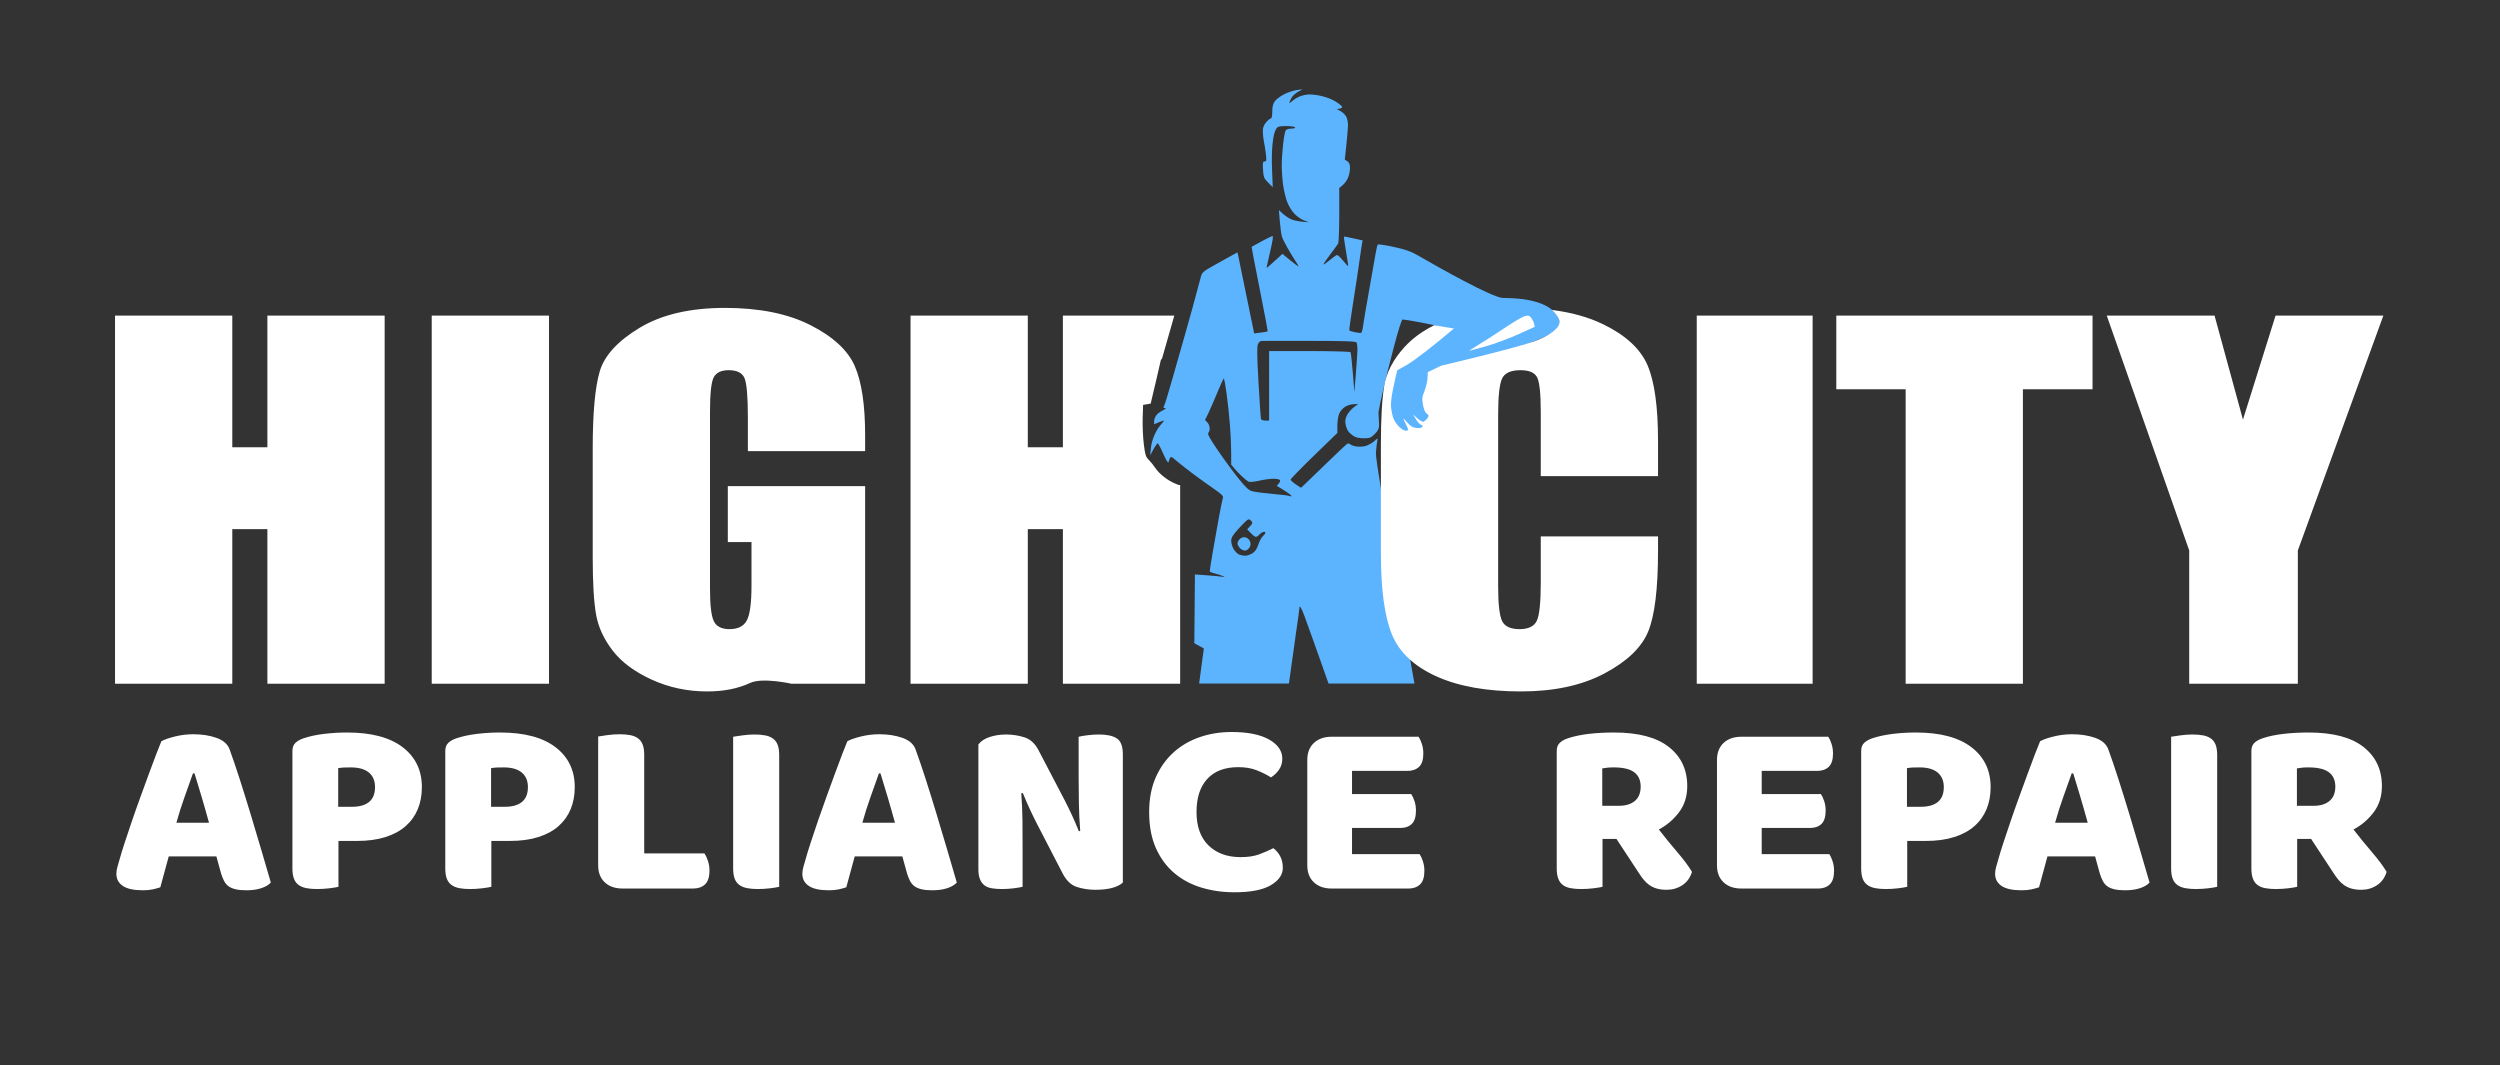
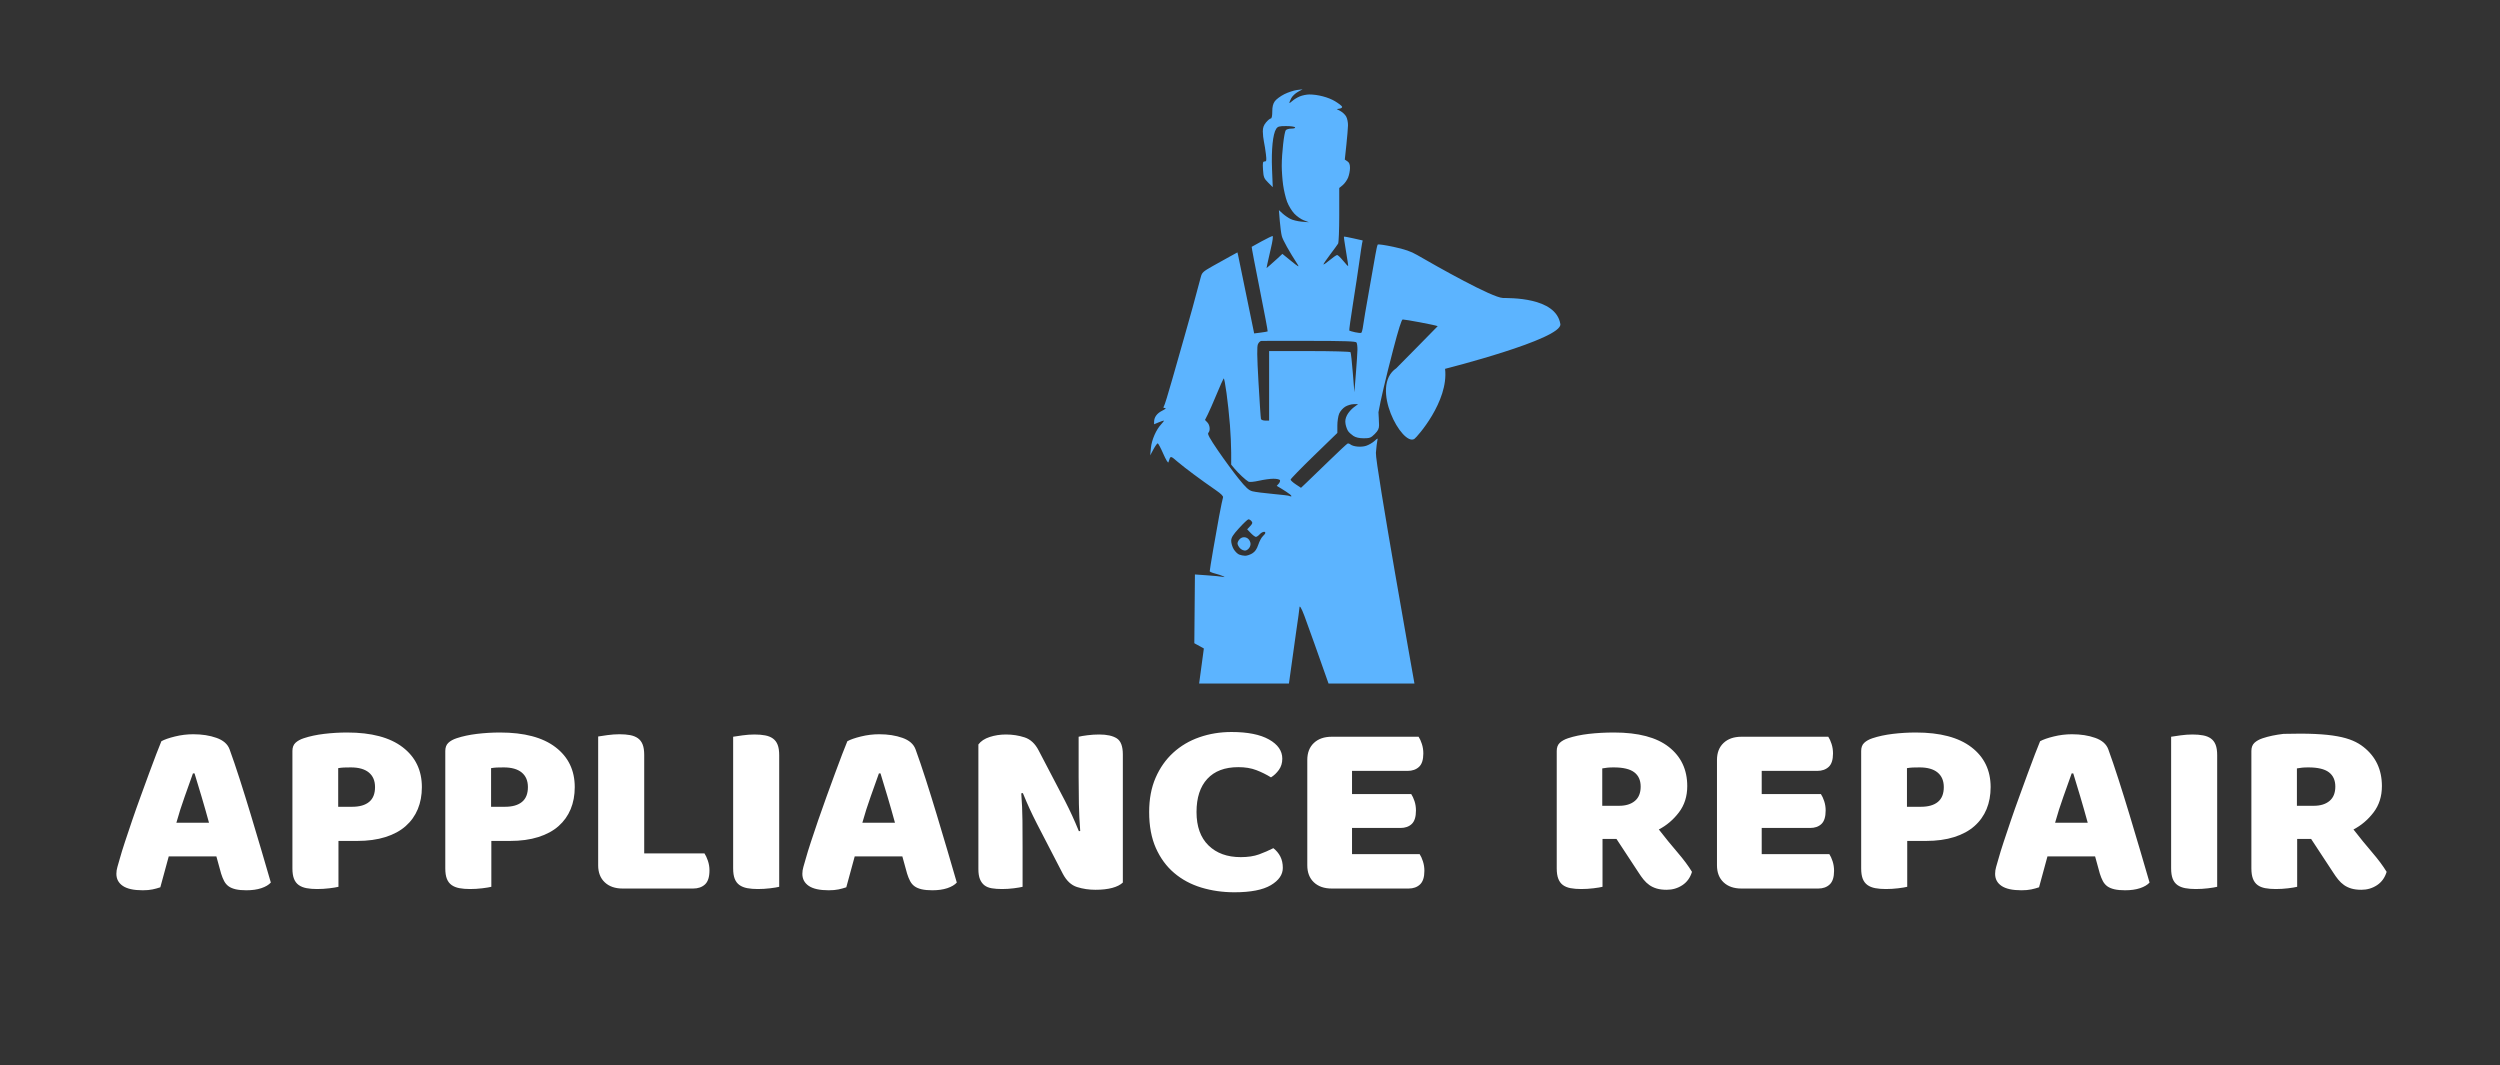
<svg xmlns="http://www.w3.org/2000/svg" width="100%" height="100%" viewBox="0 0 934 398" version="1.1" xml:space="preserve" style="fill-rule:evenodd;clip-rule:evenodd;stroke-linejoin:round;stroke-miterlimit:2;">
  <rect x="0" y="0" width="934" height="398" fill="#333333" stroke="none" />
  <g transform="matrix(0.512,0,0,0.485,-191.741,-1535.7)">
-     <path d="M492.248,3737.37C494.424,3736.09 497.72,3734.87 502.136,3733.72C506.552,3732.57 511,3731.99 515.48,3731.99C521.88,3731.99 527.544,3732.92 532.472,3734.78C537.4,3736.63 540.568,3739.54 541.976,3743.51C544.28,3750.17 546.776,3757.91 549.464,3766.74C552.152,3775.58 554.84,3784.7 557.528,3794.1C560.216,3803.51 562.84,3812.79 565.4,3821.94C567.96,3831.1 570.2,3839.19 572.12,3846.23C570.584,3848.02 568.28,3849.46 565.208,3850.55C562.136,3851.64 558.488,3852.18 554.264,3852.18C551.192,3852.18 548.6,3851.93 546.488,3851.42C544.376,3850.9 542.648,3850.14 541.304,3849.11C539.96,3848.09 538.872,3846.74 538.04,3845.08C537.208,3843.42 536.472,3841.5 535.832,3839.32L532.376,3826.07L497.624,3826.07C496.6,3829.91 495.576,3833.88 494.552,3837.98C493.528,3842.07 492.504,3846.04 491.48,3849.88C489.688,3850.52 487.8,3851.06 485.816,3851.51C483.832,3851.96 481.432,3852.18 478.616,3852.18C472.088,3852.18 467.256,3851.06 464.12,3848.82C460.984,3846.58 459.416,3843.48 459.416,3839.51C459.416,3837.72 459.672,3835.93 460.184,3834.14C460.696,3832.34 461.272,3830.23 461.912,3827.8C462.808,3824.34 464.056,3820.06 465.656,3814.94C467.256,3809.82 469.016,3804.28 470.936,3798.33C472.856,3792.38 474.904,3786.26 477.08,3779.99C479.256,3773.72 481.304,3767.8 483.224,3762.23C485.144,3756.66 486.904,3751.7 488.504,3747.35C490.104,3743 491.352,3739.67 492.248,3737.37ZM515.288,3762.14C513.496,3767.51 511.48,3773.5 509.24,3780.09C507,3786.68 504.984,3793.37 503.192,3800.15L527,3800.15C525.208,3793.24 523.384,3786.49 521.528,3779.9C519.672,3773.3 517.976,3767.38 516.44,3762.14L515.288,3762.14ZM621.464,3849.5C620.056,3849.88 617.848,3850.26 614.84,3850.65C611.832,3851.03 608.856,3851.22 605.912,3851.22C602.968,3851.22 600.376,3851 598.136,3850.55C595.896,3850.1 594.008,3849.3 592.472,3848.15C590.936,3847 589.784,3845.4 589.016,3843.35C588.248,3841.3 587.864,3838.62 587.864,3835.29L587.864,3744.86C587.864,3742.17 588.6,3740.09 590.072,3738.62C591.544,3737.14 593.56,3735.96 596.12,3735.06C600.472,3733.53 605.432,3732.41 611,3731.7C616.568,3731 622.168,3730.65 627.8,3730.65C645.464,3730.65 658.968,3734.42 668.312,3741.98C677.656,3749.53 682.328,3759.77 682.328,3772.7C682.328,3778.97 681.336,3784.63 679.352,3789.69C677.368,3794.74 674.424,3799.1 670.52,3802.74C666.616,3806.39 661.688,3809.21 655.736,3811.19C649.784,3813.18 642.904,3814.17 635.096,3814.17L621.464,3814.17L621.464,3849.5ZM631.448,3787.86C636.824,3787.86 640.952,3786.62 643.832,3784.12C646.712,3781.62 648.152,3777.82 648.152,3772.7C648.152,3767.83 646.648,3764.09 643.64,3761.46C640.632,3758.84 636.248,3757.53 630.488,3757.53C628.44,3757.53 626.744,3757.56 625.4,3757.62C624.056,3757.69 622.68,3757.85 621.272,3758.1L621.272,3787.86L631.448,3787.86ZM733.016,3849.5C731.608,3849.88 729.4,3850.26 726.392,3850.65C723.384,3851.03 720.408,3851.22 717.464,3851.22C714.52,3851.22 711.928,3851 709.688,3850.55C707.448,3850.1 705.56,3849.3 704.024,3848.15C702.488,3847 701.336,3845.4 700.568,3843.35C699.8,3841.3 699.416,3838.62 699.416,3835.29L699.416,3744.86C699.416,3742.17 700.152,3740.09 701.624,3738.62C703.096,3737.14 705.112,3735.96 707.672,3735.06C712.024,3733.53 716.984,3732.41 722.552,3731.7C728.12,3731 733.72,3730.65 739.352,3730.65C757.016,3730.65 770.52,3734.42 779.864,3741.98C789.208,3749.53 793.88,3759.77 793.88,3772.7C793.88,3778.97 792.888,3784.63 790.904,3789.69C788.92,3794.74 785.976,3799.1 782.072,3802.74C778.168,3806.39 773.24,3809.21 767.288,3811.19C761.336,3813.18 754.456,3814.17 746.648,3814.17L733.016,3814.17L733.016,3849.5ZM743,3787.86C748.376,3787.86 752.504,3786.62 755.384,3784.12C758.264,3781.62 759.704,3777.82 759.704,3772.7C759.704,3767.83 758.2,3764.09 755.192,3761.46C752.184,3758.84 747.8,3757.53 742.04,3757.53C739.992,3757.53 738.296,3757.56 736.952,3757.62C735.608,3757.69 734.232,3757.85 732.824,3758.1L732.824,3787.86L743,3787.86ZM828.824,3850.84C823.32,3850.84 818.968,3849.24 815.768,3846.04C812.568,3842.84 810.968,3838.49 810.968,3832.98L810.968,3733.72C812.376,3733.46 814.616,3733.11 817.688,3732.66C820.76,3732.22 823.704,3731.99 826.52,3731.99C829.464,3731.99 832.056,3732.22 834.296,3732.66C836.536,3733.11 838.424,3733.91 839.96,3735.06C841.496,3736.22 842.648,3737.82 843.416,3739.86C844.184,3741.91 844.568,3744.6 844.568,3747.93L844.568,3823.77L888.536,3823.77C889.432,3825.18 890.264,3827.06 891.032,3829.43C891.8,3831.8 892.184,3834.26 892.184,3836.82C892.184,3841.94 891.096,3845.56 888.92,3847.67C886.744,3849.78 883.864,3850.84 880.28,3850.84L828.824,3850.84ZM943.064,3849.5C941.656,3849.88 939.448,3850.26 936.44,3850.65C933.432,3851.03 930.456,3851.22 927.512,3851.22C924.568,3851.22 921.976,3851 919.736,3850.55C917.496,3850.1 915.608,3849.3 914.072,3848.15C912.536,3847 911.384,3845.4 910.616,3843.35C909.848,3841.3 909.464,3838.62 909.464,3835.29L909.464,3733.91C910.872,3733.66 913.112,3733.3 916.184,3732.86C919.256,3732.41 922.2,3732.18 925.016,3732.18C927.96,3732.18 930.552,3732.41 932.792,3732.86C935.032,3733.3 936.92,3734.1 938.456,3735.26C939.992,3736.41 941.144,3738.01 941.912,3740.06C942.68,3742.1 943.064,3744.79 943.064,3748.12L943.064,3849.5ZM992.792,3737.37C994.968,3736.09 998.264,3734.87 1002.68,3733.72C1007.1,3732.57 1011.54,3731.99 1016.02,3731.99C1022.42,3731.99 1028.09,3732.92 1033.02,3734.78C1037.94,3736.63 1041.11,3739.54 1042.52,3743.51C1044.82,3750.17 1047.32,3757.91 1050.01,3766.74C1052.7,3775.58 1055.38,3784.7 1058.07,3794.1C1060.76,3803.51 1063.38,3812.79 1065.94,3821.94C1068.5,3831.1 1070.74,3839.19 1072.66,3846.23C1071.13,3848.02 1068.82,3849.46 1065.75,3850.55C1062.68,3851.64 1059.03,3852.18 1054.81,3852.18C1051.74,3852.18 1049.14,3851.93 1047.03,3851.42C1044.92,3850.9 1043.19,3850.14 1041.85,3849.11C1040.5,3848.09 1039.42,3846.74 1038.58,3845.08C1037.75,3843.42 1037.02,3841.5 1036.38,3839.32L1032.92,3826.07L998.168,3826.07C997.144,3829.91 996.12,3833.88 995.096,3837.98C994.072,3842.07 993.048,3846.04 992.024,3849.88C990.232,3850.52 988.344,3851.06 986.36,3851.51C984.376,3851.96 981.976,3852.18 979.16,3852.18C972.632,3852.18 967.8,3851.06 964.664,3848.82C961.528,3846.58 959.96,3843.48 959.96,3839.51C959.96,3837.72 960.216,3835.93 960.728,3834.14C961.24,3832.34 961.816,3830.23 962.456,3827.8C963.352,3824.34 964.6,3820.06 966.2,3814.94C967.8,3809.82 969.56,3804.28 971.48,3798.33C973.4,3792.38 975.448,3786.26 977.624,3779.99C979.8,3773.72 981.848,3767.8 983.768,3762.23C985.688,3756.66 987.448,3751.7 989.048,3747.35C990.648,3743 991.896,3739.67 992.792,3737.37ZM1015.83,3762.14C1014.04,3767.51 1012.02,3773.5 1009.78,3780.09C1007.54,3786.68 1005.53,3793.37 1003.74,3800.15L1027.54,3800.15C1025.75,3793.24 1023.93,3786.49 1022.07,3779.9C1020.22,3773.3 1018.52,3767.38 1016.98,3762.14L1015.83,3762.14ZM1193.82,3846.23C1192.02,3848.02 1189.43,3849.4 1186.04,3850.36C1182.65,3851.32 1178.58,3851.8 1173.85,3851.8C1169.11,3851.8 1164.63,3851.1 1160.41,3849.69C1156.18,3848.28 1152.73,3844.89 1150.04,3839.51L1131.03,3800.73C1129.11,3796.76 1127.38,3793.02 1125.85,3789.5C1124.31,3785.98 1122.65,3781.91 1120.86,3777.3L1119.7,3777.5C1120.22,3784.41 1120.5,3791.45 1120.57,3798.62C1120.63,3805.78 1120.66,3812.82 1120.66,3819.74L1120.66,3849.5C1119.26,3849.88 1117.11,3850.26 1114.23,3850.65C1111.35,3851.03 1108.5,3851.22 1105.69,3851.22C1102.87,3851.22 1100.38,3851.03 1098.2,3850.65C1096.02,3850.26 1094.23,3849.5 1092.82,3848.34C1091.42,3847.19 1090.33,3845.62 1089.56,3843.64C1088.79,3841.66 1088.41,3839.06 1088.41,3835.86L1088.41,3739.86C1090.2,3737.3 1092.95,3735.38 1096.66,3734.1C1100.38,3732.82 1104.34,3732.18 1108.57,3732.18C1113.3,3732.18 1117.82,3732.92 1122.1,3734.39C1126.39,3735.86 1129.82,3739.22 1132.38,3744.47L1151.58,3783.26C1153.5,3787.22 1155.22,3790.97 1156.76,3794.49C1158.3,3798.01 1159.96,3802.07 1161.75,3806.68L1162.71,3806.49C1162.2,3799.58 1161.88,3792.66 1161.75,3785.75C1161.62,3778.84 1161.56,3771.93 1161.56,3765.02L1161.56,3733.91C1162.97,3733.53 1165.11,3733.14 1167.99,3732.76C1170.87,3732.38 1173.72,3732.18 1176.54,3732.18C1182.17,3732.18 1186.46,3733.18 1189.4,3735.16C1192.34,3737.14 1193.82,3741.27 1193.82,3747.54L1193.82,3846.23ZM1278.1,3757.34C1268.25,3757.34 1260.7,3760.34 1255.45,3766.36C1250.2,3772.38 1247.58,3780.89 1247.58,3791.9C1247.58,3803.03 1250.49,3811.61 1256.31,3817.62C1262.14,3823.64 1269.98,3826.65 1279.83,3826.65C1285.08,3826.65 1289.53,3825.94 1293.18,3824.54C1296.82,3823.13 1300.31,3821.53 1303.64,3819.74C1305.82,3821.53 1307.51,3823.67 1308.73,3826.17C1309.94,3828.66 1310.55,3831.58 1310.55,3834.9C1310.55,3840.15 1307.64,3844.6 1301.82,3848.25C1295.99,3851.9 1287.13,3853.72 1275.22,3853.72C1266.65,3853.72 1258.58,3852.5 1251.03,3850.07C1243.48,3847.64 1236.89,3843.9 1231.26,3838.84C1225.62,3833.78 1221.18,3827.38 1217.91,3819.64C1214.65,3811.9 1213.02,3802.65 1213.02,3791.9C1213.02,3781.91 1214.58,3773.11 1217.72,3765.5C1220.86,3757.88 1225.14,3751.45 1230.58,3746.2C1236.02,3740.95 1242.39,3736.98 1249.69,3734.3C1256.98,3731.61 1264.79,3730.26 1273.11,3730.26C1284.89,3730.26 1294.01,3732.18 1300.47,3736.02C1306.94,3739.86 1310.17,3744.79 1310.17,3750.81C1310.17,3754.14 1309.34,3757.02 1307.67,3759.45C1306.01,3761.88 1304.09,3763.8 1301.91,3765.21C1298.58,3763.03 1295.03,3761.18 1291.26,3759.64C1287.48,3758.1 1283.1,3757.34 1278.1,3757.34ZM1328.41,3751.77C1328.41,3746.26 1330.01,3741.91 1333.21,3738.71C1336.41,3735.51 1340.76,3733.91 1346.26,3733.91L1409.62,3733.91C1410.52,3735.32 1411.32,3737.18 1412.02,3739.48C1412.73,3741.78 1413.08,3744.22 1413.08,3746.78C1413.08,3751.64 1412.02,3755.1 1409.91,3757.14C1407.8,3759.19 1405.02,3760.22 1401.56,3760.22L1361.05,3760.22L1361.05,3778.07L1404.25,3778.07C1405.14,3779.48 1405.94,3781.3 1406.65,3783.54C1407.35,3785.78 1407.7,3788.18 1407.7,3790.74C1407.7,3795.61 1406.68,3799.06 1404.63,3801.11C1402.58,3803.16 1399.83,3804.18 1396.38,3804.18L1361.05,3804.18L1361.05,3824.34L1410.39,3824.34C1411.29,3825.75 1412.09,3827.61 1412.79,3829.91C1413.5,3832.22 1413.85,3834.65 1413.85,3837.21C1413.85,3842.07 1412.79,3845.56 1410.68,3847.67C1408.57,3849.78 1405.78,3850.84 1402.33,3850.84L1346.26,3850.84C1340.76,3850.84 1336.41,3849.24 1333.21,3846.04C1330.01,3842.84 1328.41,3838.49 1328.41,3832.98L1328.41,3751.77ZM1543.83,3812.63L1543.83,3849.5C1542.42,3849.88 1540.22,3850.26 1537.21,3850.65C1534.2,3851.03 1531.22,3851.22 1528.28,3851.22C1525.34,3851.22 1522.74,3851 1520.5,3850.55C1518.26,3850.1 1516.41,3849.3 1514.94,3848.15C1513.46,3847 1512.34,3845.4 1511.58,3843.35C1510.81,3841.3 1510.42,3838.62 1510.42,3835.29L1510.42,3744.86C1510.42,3742.17 1511.16,3740.09 1512.63,3738.62C1514.1,3737.14 1516.12,3735.96 1518.68,3735.06C1523.03,3733.53 1528.09,3732.41 1533.85,3731.7C1539.61,3731 1545.75,3730.65 1552.28,3730.65C1569.94,3730.65 1583.26,3734.36 1592.22,3741.78C1601.18,3749.21 1605.66,3759.26 1605.66,3771.93C1605.66,3779.86 1603.61,3786.65 1599.51,3792.28C1595.42,3797.91 1590.55,3802.26 1584.92,3805.34C1589.53,3811.61 1594.07,3817.5 1598.55,3823C1603.03,3828.5 1606.55,3833.5 1609.11,3837.98C1607.83,3842.46 1605.5,3845.88 1602.1,3848.25C1598.71,3850.62 1594.9,3851.8 1590.68,3851.8C1587.86,3851.8 1585.43,3851.48 1583.38,3850.84C1581.34,3850.2 1579.54,3849.3 1578.01,3848.15C1576.47,3847 1575.06,3845.59 1573.78,3843.93C1572.5,3842.26 1571.29,3840.47 1570.14,3838.55L1554.01,3812.63L1543.83,3812.63ZM1555.93,3787.1C1560.79,3787.1 1564.63,3785.85 1567.45,3783.35C1570.26,3780.86 1571.67,3777.18 1571.67,3772.31C1571.67,3767.45 1570.1,3763.77 1566.97,3761.27C1563.83,3758.78 1558.87,3757.53 1552.09,3757.53C1550.17,3757.53 1548.63,3757.59 1547.48,3757.72C1546.33,3757.85 1545.05,3758.04 1543.64,3758.3L1543.64,3787.1L1555.93,3787.1ZM1627.35,3751.77C1627.35,3746.26 1628.95,3741.91 1632.15,3738.71C1635.35,3735.51 1639.7,3733.91 1645.21,3733.91L1708.57,3733.91C1709.46,3735.32 1710.26,3737.18 1710.97,3739.48C1711.67,3741.78 1712.02,3744.22 1712.02,3746.78C1712.02,3751.64 1710.97,3755.1 1708.86,3757.14C1706.74,3759.19 1703.96,3760.22 1700.5,3760.22L1659.99,3760.22L1659.99,3778.07L1703.19,3778.07C1704.09,3779.48 1704.89,3781.3 1705.59,3783.54C1706.3,3785.78 1706.65,3788.18 1706.65,3790.74C1706.65,3795.61 1705.62,3799.06 1703.58,3801.11C1701.53,3803.16 1698.78,3804.18 1695.32,3804.18L1659.99,3804.18L1659.99,3824.34L1709.34,3824.34C1710.23,3825.75 1711.03,3827.61 1711.74,3829.91C1712.44,3832.22 1712.79,3834.65 1712.79,3837.21C1712.79,3842.07 1711.74,3845.56 1709.62,3847.67C1707.51,3849.78 1704.73,3850.84 1701.27,3850.84L1645.21,3850.84C1639.7,3850.84 1635.35,3849.24 1632.15,3846.04C1628.95,3842.84 1627.35,3838.49 1627.35,3832.98L1627.35,3751.77ZM1766.17,3849.5C1764.76,3849.88 1762.55,3850.26 1759.54,3850.65C1756.54,3851.03 1753.56,3851.22 1750.62,3851.22C1747.67,3851.22 1745.08,3851 1742.84,3850.55C1740.6,3850.1 1738.71,3849.3 1737.18,3848.15C1735.64,3847 1734.49,3845.4 1733.72,3843.35C1732.95,3841.3 1732.57,3838.62 1732.57,3835.29L1732.57,3744.86C1732.57,3742.17 1733.3,3740.09 1734.78,3738.62C1736.25,3737.14 1738.26,3735.96 1740.82,3735.06C1745.18,3733.53 1750.14,3732.41 1755.7,3731.7C1761.27,3731 1766.87,3730.65 1772.5,3730.65C1790.17,3730.65 1803.67,3734.42 1813.02,3741.98C1822.36,3749.53 1827.03,3759.77 1827.03,3772.7C1827.03,3778.97 1826.04,3784.63 1824.06,3789.69C1822.07,3794.74 1819.13,3799.1 1815.22,3802.74C1811.32,3806.39 1806.39,3809.21 1800.44,3811.19C1794.49,3813.18 1787.61,3814.17 1779.8,3814.17L1766.17,3814.17L1766.17,3849.5ZM1776.15,3787.86C1781.53,3787.86 1785.66,3786.62 1788.54,3784.12C1791.42,3781.62 1792.86,3777.82 1792.86,3772.7C1792.86,3767.83 1791.35,3764.09 1788.34,3761.46C1785.34,3758.84 1780.95,3757.53 1775.19,3757.53C1773.14,3757.53 1771.45,3757.56 1770.1,3757.62C1768.76,3757.69 1767.38,3757.85 1765.98,3758.1L1765.98,3787.86L1776.15,3787.86ZM1863.13,3737.37C1865.3,3736.09 1868.6,3734.87 1873.02,3733.72C1877.43,3732.57 1881.88,3731.99 1886.36,3731.99C1892.76,3731.99 1898.42,3732.92 1903.35,3734.78C1908.28,3736.63 1911.45,3739.54 1912.86,3743.51C1915.16,3750.17 1917.66,3757.91 1920.34,3766.74C1923.03,3775.58 1925.72,3784.7 1928.41,3794.1C1931.1,3803.51 1933.72,3812.79 1936.28,3821.94C1938.84,3831.1 1941.08,3839.19 1943,3846.23C1941.46,3848.02 1939.16,3849.46 1936.09,3850.55C1933.02,3851.64 1929.37,3852.18 1925.14,3852.18C1922.07,3852.18 1919.48,3851.93 1917.37,3851.42C1915.26,3850.9 1913.53,3850.14 1912.18,3849.11C1910.84,3848.09 1909.75,3846.74 1908.92,3845.08C1908.09,3843.42 1907.35,3841.5 1906.71,3839.32L1903.26,3826.07L1868.5,3826.07C1867.48,3829.91 1866.46,3833.88 1865.43,3837.98C1864.41,3842.07 1863.38,3846.04 1862.36,3849.88C1860.57,3850.52 1858.68,3851.06 1856.7,3851.51C1854.71,3851.96 1852.31,3852.18 1849.5,3852.18C1842.97,3852.18 1838.14,3851.06 1835,3848.82C1831.86,3846.58 1830.3,3843.48 1830.3,3839.51C1830.3,3837.72 1830.55,3835.93 1831.06,3834.14C1831.58,3832.34 1832.15,3830.23 1832.79,3827.8C1833.69,3824.34 1834.94,3820.06 1836.54,3814.94C1838.14,3809.82 1839.9,3804.28 1841.82,3798.33C1843.74,3792.38 1845.78,3786.26 1847.96,3779.99C1850.14,3773.72 1852.18,3767.8 1854.1,3762.23C1856.02,3756.66 1857.78,3751.7 1859.38,3747.35C1860.98,3743 1862.23,3739.67 1863.13,3737.37ZM1886.17,3762.14C1884.38,3767.51 1882.36,3773.5 1880.12,3780.09C1877.88,3786.68 1875.86,3793.37 1874.07,3800.15L1897.88,3800.15C1896.09,3793.24 1894.26,3786.49 1892.41,3779.9C1890.55,3773.3 1888.86,3767.38 1887.32,3762.14L1886.17,3762.14ZM1992.34,3849.5C1990.94,3849.88 1988.73,3850.26 1985.72,3850.65C1982.71,3851.03 1979.74,3851.22 1976.79,3851.22C1973.85,3851.22 1971.26,3851 1969.02,3850.55C1966.78,3850.1 1964.89,3849.3 1963.35,3848.15C1961.82,3847 1960.66,3845.4 1959.9,3843.35C1959.13,3841.3 1958.74,3838.62 1958.74,3835.29L1958.74,3733.91C1960.15,3733.66 1962.39,3733.3 1965.46,3732.86C1968.54,3732.41 1971.48,3732.18 1974.3,3732.18C1977.24,3732.18 1979.83,3732.41 1982.07,3732.86C1984.31,3733.3 1986.2,3734.1 1987.74,3735.26C1989.27,3736.41 1990.42,3738.01 1991.19,3740.06C1991.96,3742.1 1992.34,3744.79 1992.34,3748.12L1992.34,3849.5ZM2050.71,3812.63L2050.71,3849.5C2049.3,3849.88 2047.1,3850.26 2044.09,3850.65C2041.08,3851.03 2038.1,3851.22 2035.16,3851.22C2032.22,3851.22 2029.62,3851 2027.38,3850.55C2025.14,3850.1 2023.29,3849.3 2021.82,3848.15C2020.34,3847 2019.22,3845.4 2018.46,3843.35C2017.69,3841.3 2017.3,3838.62 2017.3,3835.29L2017.3,3744.86C2017.3,3742.17 2018.04,3740.09 2019.51,3738.62C2020.98,3737.14 2023,3735.96 2025.56,3735.06C2029.91,3733.53 2034.97,3732.41 2040.73,3731.7C2046.49,3731 2052.63,3730.65 2059.16,3730.65C2076.82,3730.65 2090.14,3734.36 2099.1,3741.78C2108.06,3749.21 2112.54,3759.26 2112.54,3771.93C2112.54,3779.86 2110.49,3786.65 2106.39,3792.28C2102.3,3797.91 2097.43,3802.26 2091.8,3805.34C2096.41,3811.61 2100.95,3817.5 2105.43,3823C2109.91,3828.5 2113.43,3833.5 2115.99,3837.98C2114.71,3842.46 2112.38,3845.88 2108.98,3848.25C2105.59,3850.62 2101.78,3851.8 2097.56,3851.8C2094.74,3851.8 2092.31,3851.48 2090.26,3850.84C2088.22,3850.2 2086.42,3849.3 2084.89,3848.15C2083.35,3847 2081.94,3845.59 2080.66,3843.93C2079.38,3842.26 2078.17,3840.47 2077.02,3838.55L2060.89,3812.63L2050.71,3812.63ZM2062.81,3787.1C2067.67,3787.1 2071.51,3785.85 2074.33,3783.35C2077.14,3780.86 2078.55,3777.18 2078.55,3772.31C2078.55,3767.45 2076.98,3763.77 2073.85,3761.27C2070.71,3758.78 2065.75,3757.53 2058.97,3757.53C2057.05,3757.53 2055.51,3757.59 2054.36,3757.72C2053.21,3757.85 2051.93,3758.04 2050.52,3758.3L2050.52,3787.1L2062.81,3787.1Z" style="fill:white;" />
+     <path d="M492.248,3737.37C494.424,3736.09 497.72,3734.87 502.136,3733.72C506.552,3732.57 511,3731.99 515.48,3731.99C521.88,3731.99 527.544,3732.92 532.472,3734.78C537.4,3736.63 540.568,3739.54 541.976,3743.51C544.28,3750.17 546.776,3757.91 549.464,3766.74C552.152,3775.58 554.84,3784.7 557.528,3794.1C560.216,3803.51 562.84,3812.79 565.4,3821.94C567.96,3831.1 570.2,3839.19 572.12,3846.23C570.584,3848.02 568.28,3849.46 565.208,3850.55C562.136,3851.64 558.488,3852.18 554.264,3852.18C551.192,3852.18 548.6,3851.93 546.488,3851.42C544.376,3850.9 542.648,3850.14 541.304,3849.11C539.96,3848.09 538.872,3846.74 538.04,3845.08C537.208,3843.42 536.472,3841.5 535.832,3839.32L532.376,3826.07L497.624,3826.07C496.6,3829.91 495.576,3833.88 494.552,3837.98C493.528,3842.07 492.504,3846.04 491.48,3849.88C489.688,3850.52 487.8,3851.06 485.816,3851.51C483.832,3851.96 481.432,3852.18 478.616,3852.18C472.088,3852.18 467.256,3851.06 464.12,3848.82C460.984,3846.58 459.416,3843.48 459.416,3839.51C459.416,3837.72 459.672,3835.93 460.184,3834.14C460.696,3832.34 461.272,3830.23 461.912,3827.8C462.808,3824.34 464.056,3820.06 465.656,3814.94C467.256,3809.82 469.016,3804.28 470.936,3798.33C472.856,3792.38 474.904,3786.26 477.08,3779.99C479.256,3773.72 481.304,3767.8 483.224,3762.23C485.144,3756.66 486.904,3751.7 488.504,3747.35C490.104,3743 491.352,3739.67 492.248,3737.37ZM515.288,3762.14C513.496,3767.51 511.48,3773.5 509.24,3780.09C507,3786.68 504.984,3793.37 503.192,3800.15L527,3800.15C525.208,3793.24 523.384,3786.49 521.528,3779.9C519.672,3773.3 517.976,3767.38 516.44,3762.14L515.288,3762.14ZM621.464,3849.5C620.056,3849.88 617.848,3850.26 614.84,3850.65C611.832,3851.03 608.856,3851.22 605.912,3851.22C602.968,3851.22 600.376,3851 598.136,3850.55C595.896,3850.1 594.008,3849.3 592.472,3848.15C590.936,3847 589.784,3845.4 589.016,3843.35C588.248,3841.3 587.864,3838.62 587.864,3835.29L587.864,3744.86C587.864,3742.17 588.6,3740.09 590.072,3738.62C591.544,3737.14 593.56,3735.96 596.12,3735.06C600.472,3733.53 605.432,3732.41 611,3731.7C616.568,3731 622.168,3730.65 627.8,3730.65C645.464,3730.65 658.968,3734.42 668.312,3741.98C677.656,3749.53 682.328,3759.77 682.328,3772.7C682.328,3778.97 681.336,3784.63 679.352,3789.69C677.368,3794.74 674.424,3799.1 670.52,3802.74C666.616,3806.39 661.688,3809.21 655.736,3811.19C649.784,3813.18 642.904,3814.17 635.096,3814.17L621.464,3814.17L621.464,3849.5ZM631.448,3787.86C636.824,3787.86 640.952,3786.62 643.832,3784.12C646.712,3781.62 648.152,3777.82 648.152,3772.7C648.152,3767.83 646.648,3764.09 643.64,3761.46C640.632,3758.84 636.248,3757.53 630.488,3757.53C628.44,3757.53 626.744,3757.56 625.4,3757.62C624.056,3757.69 622.68,3757.85 621.272,3758.1L621.272,3787.86L631.448,3787.86ZM733.016,3849.5C731.608,3849.88 729.4,3850.26 726.392,3850.65C723.384,3851.03 720.408,3851.22 717.464,3851.22C714.52,3851.22 711.928,3851 709.688,3850.55C707.448,3850.1 705.56,3849.3 704.024,3848.15C702.488,3847 701.336,3845.4 700.568,3843.35C699.8,3841.3 699.416,3838.62 699.416,3835.29L699.416,3744.86C699.416,3742.17 700.152,3740.09 701.624,3738.62C703.096,3737.14 705.112,3735.96 707.672,3735.06C712.024,3733.53 716.984,3732.41 722.552,3731.7C728.12,3731 733.72,3730.65 739.352,3730.65C757.016,3730.65 770.52,3734.42 779.864,3741.98C789.208,3749.53 793.88,3759.77 793.88,3772.7C793.88,3778.97 792.888,3784.63 790.904,3789.69C788.92,3794.74 785.976,3799.1 782.072,3802.74C778.168,3806.39 773.24,3809.21 767.288,3811.19C761.336,3813.18 754.456,3814.17 746.648,3814.17L733.016,3814.17L733.016,3849.5ZM743,3787.86C748.376,3787.86 752.504,3786.62 755.384,3784.12C758.264,3781.62 759.704,3777.82 759.704,3772.7C759.704,3767.83 758.2,3764.09 755.192,3761.46C752.184,3758.84 747.8,3757.53 742.04,3757.53C739.992,3757.53 738.296,3757.56 736.952,3757.62C735.608,3757.69 734.232,3757.85 732.824,3758.1L732.824,3787.86L743,3787.86ZM828.824,3850.84C823.32,3850.84 818.968,3849.24 815.768,3846.04C812.568,3842.84 810.968,3838.49 810.968,3832.98L810.968,3733.72C812.376,3733.46 814.616,3733.11 817.688,3732.66C820.76,3732.22 823.704,3731.99 826.52,3731.99C829.464,3731.99 832.056,3732.22 834.296,3732.66C836.536,3733.11 838.424,3733.91 839.96,3735.06C841.496,3736.22 842.648,3737.82 843.416,3739.86C844.184,3741.91 844.568,3744.6 844.568,3747.93L844.568,3823.77L888.536,3823.77C889.432,3825.18 890.264,3827.06 891.032,3829.43C891.8,3831.8 892.184,3834.26 892.184,3836.82C892.184,3841.94 891.096,3845.56 888.92,3847.67C886.744,3849.78 883.864,3850.84 880.28,3850.84L828.824,3850.84ZM943.064,3849.5C941.656,3849.88 939.448,3850.26 936.44,3850.65C933.432,3851.03 930.456,3851.22 927.512,3851.22C924.568,3851.22 921.976,3851 919.736,3850.55C917.496,3850.1 915.608,3849.3 914.072,3848.15C912.536,3847 911.384,3845.4 910.616,3843.35C909.848,3841.3 909.464,3838.62 909.464,3835.29L909.464,3733.91C910.872,3733.66 913.112,3733.3 916.184,3732.86C919.256,3732.41 922.2,3732.18 925.016,3732.18C927.96,3732.18 930.552,3732.41 932.792,3732.86C935.032,3733.3 936.92,3734.1 938.456,3735.26C939.992,3736.41 941.144,3738.01 941.912,3740.06C942.68,3742.1 943.064,3744.79 943.064,3748.12L943.064,3849.5ZM992.792,3737.37C994.968,3736.09 998.264,3734.87 1002.68,3733.72C1007.1,3732.57 1011.54,3731.99 1016.02,3731.99C1022.42,3731.99 1028.09,3732.92 1033.02,3734.78C1037.94,3736.63 1041.11,3739.54 1042.52,3743.51C1044.82,3750.17 1047.32,3757.91 1050.01,3766.74C1052.7,3775.58 1055.38,3784.7 1058.07,3794.1C1060.76,3803.51 1063.38,3812.79 1065.94,3821.94C1068.5,3831.1 1070.74,3839.19 1072.66,3846.23C1071.13,3848.02 1068.82,3849.46 1065.75,3850.55C1062.68,3851.64 1059.03,3852.18 1054.81,3852.18C1051.74,3852.18 1049.14,3851.93 1047.03,3851.42C1044.92,3850.9 1043.19,3850.14 1041.85,3849.11C1040.5,3848.09 1039.42,3846.74 1038.58,3845.08C1037.75,3843.42 1037.02,3841.5 1036.38,3839.32L1032.92,3826.07L998.168,3826.07C997.144,3829.91 996.12,3833.88 995.096,3837.98C994.072,3842.07 993.048,3846.04 992.024,3849.88C990.232,3850.52 988.344,3851.06 986.36,3851.51C984.376,3851.96 981.976,3852.18 979.16,3852.18C972.632,3852.18 967.8,3851.06 964.664,3848.82C961.528,3846.58 959.96,3843.48 959.96,3839.51C959.96,3837.72 960.216,3835.93 960.728,3834.14C961.24,3832.34 961.816,3830.23 962.456,3827.8C963.352,3824.34 964.6,3820.06 966.2,3814.94C967.8,3809.82 969.56,3804.28 971.48,3798.33C973.4,3792.38 975.448,3786.26 977.624,3779.99C979.8,3773.72 981.848,3767.8 983.768,3762.23C985.688,3756.66 987.448,3751.7 989.048,3747.35C990.648,3743 991.896,3739.67 992.792,3737.37ZM1015.83,3762.14C1014.04,3767.51 1012.02,3773.5 1009.78,3780.09C1007.54,3786.68 1005.53,3793.37 1003.74,3800.15L1027.54,3800.15C1025.75,3793.24 1023.93,3786.49 1022.07,3779.9C1020.22,3773.3 1018.52,3767.38 1016.98,3762.14L1015.83,3762.14ZM1193.82,3846.23C1192.02,3848.02 1189.43,3849.4 1186.04,3850.36C1182.65,3851.32 1178.58,3851.8 1173.85,3851.8C1169.11,3851.8 1164.63,3851.1 1160.41,3849.69C1156.18,3848.28 1152.73,3844.89 1150.04,3839.51L1131.03,3800.73C1129.11,3796.76 1127.38,3793.02 1125.85,3789.5C1124.31,3785.98 1122.65,3781.91 1120.86,3777.3L1119.7,3777.5C1120.22,3784.41 1120.5,3791.45 1120.57,3798.62C1120.63,3805.78 1120.66,3812.82 1120.66,3819.74L1120.66,3849.5C1119.26,3849.88 1117.11,3850.26 1114.23,3850.65C1111.35,3851.03 1108.5,3851.22 1105.69,3851.22C1102.87,3851.22 1100.38,3851.03 1098.2,3850.65C1096.02,3850.26 1094.23,3849.5 1092.82,3848.34C1091.42,3847.19 1090.33,3845.62 1089.56,3843.64C1088.79,3841.66 1088.41,3839.06 1088.41,3835.86L1088.41,3739.86C1090.2,3737.3 1092.95,3735.38 1096.66,3734.1C1100.38,3732.82 1104.34,3732.18 1108.57,3732.18C1113.3,3732.18 1117.82,3732.92 1122.1,3734.39C1126.39,3735.86 1129.82,3739.22 1132.38,3744.47L1151.58,3783.26C1153.5,3787.22 1155.22,3790.97 1156.76,3794.49C1158.3,3798.01 1159.96,3802.07 1161.75,3806.68L1162.71,3806.49C1162.2,3799.58 1161.88,3792.66 1161.75,3785.75C1161.62,3778.84 1161.56,3771.93 1161.56,3765.02L1161.56,3733.91C1162.97,3733.53 1165.11,3733.14 1167.99,3732.76C1170.87,3732.38 1173.72,3732.18 1176.54,3732.18C1182.17,3732.18 1186.46,3733.18 1189.4,3735.16C1192.34,3737.14 1193.82,3741.27 1193.82,3747.54L1193.82,3846.23ZM1278.1,3757.34C1268.25,3757.34 1260.7,3760.34 1255.45,3766.36C1250.2,3772.38 1247.58,3780.89 1247.58,3791.9C1247.58,3803.03 1250.49,3811.61 1256.31,3817.62C1262.14,3823.64 1269.98,3826.65 1279.83,3826.65C1285.08,3826.65 1289.53,3825.94 1293.18,3824.54C1296.82,3823.13 1300.31,3821.53 1303.64,3819.74C1305.82,3821.53 1307.51,3823.67 1308.73,3826.17C1309.94,3828.66 1310.55,3831.58 1310.55,3834.9C1310.55,3840.15 1307.64,3844.6 1301.82,3848.25C1295.99,3851.9 1287.13,3853.72 1275.22,3853.72C1266.65,3853.72 1258.58,3852.5 1251.03,3850.07C1243.48,3847.64 1236.89,3843.9 1231.26,3838.84C1225.62,3833.78 1221.18,3827.38 1217.91,3819.64C1214.65,3811.9 1213.02,3802.65 1213.02,3791.9C1213.02,3781.91 1214.58,3773.11 1217.72,3765.5C1220.86,3757.88 1225.14,3751.45 1230.58,3746.2C1236.02,3740.95 1242.39,3736.98 1249.69,3734.3C1256.98,3731.61 1264.79,3730.26 1273.11,3730.26C1284.89,3730.26 1294.01,3732.18 1300.47,3736.02C1306.94,3739.86 1310.17,3744.79 1310.17,3750.81C1310.17,3754.14 1309.34,3757.02 1307.67,3759.45C1306.01,3761.88 1304.09,3763.8 1301.91,3765.21C1298.58,3763.03 1295.03,3761.18 1291.26,3759.64C1287.48,3758.1 1283.1,3757.34 1278.1,3757.34ZM1328.41,3751.77C1328.41,3746.26 1330.01,3741.91 1333.21,3738.71C1336.41,3735.51 1340.76,3733.91 1346.26,3733.91L1409.62,3733.91C1410.52,3735.32 1411.32,3737.18 1412.02,3739.48C1412.73,3741.78 1413.08,3744.22 1413.08,3746.78C1413.08,3751.64 1412.02,3755.1 1409.91,3757.14C1407.8,3759.19 1405.02,3760.22 1401.56,3760.22L1361.05,3760.22L1361.05,3778.07L1404.25,3778.07C1405.14,3779.48 1405.94,3781.3 1406.65,3783.54C1407.35,3785.78 1407.7,3788.18 1407.7,3790.74C1407.7,3795.61 1406.68,3799.06 1404.63,3801.11C1402.58,3803.16 1399.83,3804.18 1396.38,3804.18L1361.05,3804.18L1361.05,3824.34L1410.39,3824.34C1411.29,3825.75 1412.09,3827.61 1412.79,3829.91C1413.5,3832.22 1413.85,3834.65 1413.85,3837.21C1413.85,3842.07 1412.79,3845.56 1410.68,3847.67C1408.57,3849.78 1405.78,3850.84 1402.33,3850.84L1346.26,3850.84C1340.76,3850.84 1336.41,3849.24 1333.21,3846.04C1330.01,3842.84 1328.41,3838.49 1328.41,3832.98L1328.41,3751.77ZM1543.83,3812.63L1543.83,3849.5C1542.42,3849.88 1540.22,3850.26 1537.21,3850.65C1534.2,3851.03 1531.22,3851.22 1528.28,3851.22C1525.34,3851.22 1522.74,3851 1520.5,3850.55C1518.26,3850.1 1516.41,3849.3 1514.94,3848.15C1513.46,3847 1512.34,3845.4 1511.58,3843.35C1510.81,3841.3 1510.42,3838.62 1510.42,3835.29L1510.42,3744.86C1510.42,3742.17 1511.16,3740.09 1512.63,3738.62C1514.1,3737.14 1516.12,3735.96 1518.68,3735.06C1523.03,3733.53 1528.09,3732.41 1533.85,3731.7C1539.61,3731 1545.75,3730.65 1552.28,3730.65C1569.94,3730.65 1583.26,3734.36 1592.22,3741.78C1601.18,3749.21 1605.66,3759.26 1605.66,3771.93C1605.66,3779.86 1603.61,3786.65 1599.51,3792.28C1595.42,3797.91 1590.55,3802.26 1584.92,3805.34C1589.53,3811.61 1594.07,3817.5 1598.55,3823C1603.03,3828.5 1606.55,3833.5 1609.11,3837.98C1607.83,3842.46 1605.5,3845.88 1602.1,3848.25C1598.71,3850.62 1594.9,3851.8 1590.68,3851.8C1587.86,3851.8 1585.43,3851.48 1583.38,3850.84C1581.34,3850.2 1579.54,3849.3 1578.01,3848.15C1576.47,3847 1575.06,3845.59 1573.78,3843.93C1572.5,3842.26 1571.29,3840.47 1570.14,3838.55L1554.01,3812.63L1543.83,3812.63ZM1555.93,3787.1C1560.79,3787.1 1564.63,3785.85 1567.45,3783.35C1570.26,3780.86 1571.67,3777.18 1571.67,3772.31C1571.67,3767.45 1570.1,3763.77 1566.97,3761.27C1563.83,3758.78 1558.87,3757.53 1552.09,3757.53C1550.17,3757.53 1548.63,3757.59 1547.48,3757.72C1546.33,3757.85 1545.05,3758.04 1543.64,3758.3L1543.64,3787.1L1555.93,3787.1ZM1627.35,3751.77C1627.35,3746.26 1628.95,3741.91 1632.15,3738.71C1635.35,3735.51 1639.7,3733.91 1645.21,3733.91L1708.57,3733.91C1709.46,3735.32 1710.26,3737.18 1710.97,3739.48C1711.67,3741.78 1712.02,3744.22 1712.02,3746.78C1712.02,3751.64 1710.97,3755.1 1708.86,3757.14C1706.74,3759.19 1703.96,3760.22 1700.5,3760.22L1659.99,3760.22L1659.99,3778.07L1703.19,3778.07C1704.09,3779.48 1704.89,3781.3 1705.59,3783.54C1706.3,3785.78 1706.65,3788.18 1706.65,3790.74C1706.65,3795.61 1705.62,3799.06 1703.58,3801.11C1701.53,3803.16 1698.78,3804.18 1695.32,3804.18L1659.99,3804.18L1659.99,3824.34L1709.34,3824.34C1710.23,3825.75 1711.03,3827.61 1711.74,3829.91C1712.44,3832.22 1712.79,3834.65 1712.79,3837.21C1712.79,3842.07 1711.74,3845.56 1709.62,3847.67C1707.51,3849.78 1704.73,3850.84 1701.27,3850.84L1645.21,3850.84C1639.7,3850.84 1635.35,3849.24 1632.15,3846.04C1628.95,3842.84 1627.35,3838.49 1627.35,3832.98L1627.35,3751.77ZM1766.17,3849.5C1764.76,3849.88 1762.55,3850.26 1759.54,3850.65C1756.54,3851.03 1753.56,3851.22 1750.62,3851.22C1747.67,3851.22 1745.08,3851 1742.84,3850.55C1740.6,3850.1 1738.71,3849.3 1737.18,3848.15C1735.64,3847 1734.49,3845.4 1733.72,3843.35C1732.95,3841.3 1732.57,3838.62 1732.57,3835.29L1732.57,3744.86C1732.57,3742.17 1733.3,3740.09 1734.78,3738.62C1736.25,3737.14 1738.26,3735.96 1740.82,3735.06C1745.18,3733.53 1750.14,3732.41 1755.7,3731.7C1761.27,3731 1766.87,3730.65 1772.5,3730.65C1790.17,3730.65 1803.67,3734.42 1813.02,3741.98C1822.36,3749.53 1827.03,3759.77 1827.03,3772.7C1827.03,3778.97 1826.04,3784.63 1824.06,3789.69C1822.07,3794.74 1819.13,3799.1 1815.22,3802.74C1811.32,3806.39 1806.39,3809.21 1800.44,3811.19C1794.49,3813.18 1787.61,3814.17 1779.8,3814.17L1766.17,3814.17L1766.17,3849.5ZM1776.15,3787.86C1781.53,3787.86 1785.66,3786.62 1788.54,3784.12C1791.42,3781.62 1792.86,3777.82 1792.86,3772.7C1792.86,3767.83 1791.35,3764.09 1788.34,3761.46C1785.34,3758.84 1780.95,3757.53 1775.19,3757.53C1773.14,3757.53 1771.45,3757.56 1770.1,3757.62C1768.76,3757.69 1767.38,3757.85 1765.98,3758.1L1765.98,3787.86L1776.15,3787.86ZM1863.13,3737.37C1865.3,3736.09 1868.6,3734.87 1873.02,3733.72C1877.43,3732.57 1881.88,3731.99 1886.36,3731.99C1892.76,3731.99 1898.42,3732.92 1903.35,3734.78C1908.28,3736.63 1911.45,3739.54 1912.86,3743.51C1915.16,3750.17 1917.66,3757.91 1920.34,3766.74C1923.03,3775.58 1925.72,3784.7 1928.41,3794.1C1931.1,3803.51 1933.72,3812.79 1936.28,3821.94C1938.84,3831.1 1941.08,3839.19 1943,3846.23C1941.46,3848.02 1939.16,3849.46 1936.09,3850.55C1933.02,3851.64 1929.37,3852.18 1925.14,3852.18C1922.07,3852.18 1919.48,3851.93 1917.37,3851.42C1915.26,3850.9 1913.53,3850.14 1912.18,3849.11C1910.84,3848.09 1909.75,3846.74 1908.92,3845.08C1908.09,3843.42 1907.35,3841.5 1906.71,3839.32L1903.26,3826.07L1868.5,3826.07C1867.48,3829.91 1866.46,3833.88 1865.43,3837.98C1864.41,3842.07 1863.38,3846.04 1862.36,3849.88C1860.57,3850.52 1858.68,3851.06 1856.7,3851.51C1854.71,3851.96 1852.31,3852.18 1849.5,3852.18C1842.97,3852.18 1838.14,3851.06 1835,3848.82C1831.86,3846.58 1830.3,3843.48 1830.3,3839.51C1830.3,3837.72 1830.55,3835.93 1831.06,3834.14C1831.58,3832.34 1832.15,3830.23 1832.79,3827.8C1833.69,3824.34 1834.94,3820.06 1836.54,3814.94C1838.14,3809.82 1839.9,3804.28 1841.82,3798.33C1843.74,3792.38 1845.78,3786.26 1847.96,3779.99C1850.14,3773.72 1852.18,3767.8 1854.1,3762.23C1856.02,3756.66 1857.78,3751.7 1859.38,3747.35C1860.98,3743 1862.23,3739.67 1863.13,3737.37ZM1886.17,3762.14C1884.38,3767.51 1882.36,3773.5 1880.12,3780.09C1877.88,3786.68 1875.86,3793.37 1874.07,3800.15L1897.88,3800.15C1896.09,3793.24 1894.26,3786.49 1892.41,3779.9C1890.55,3773.3 1888.86,3767.38 1887.32,3762.14L1886.17,3762.14ZM1992.34,3849.5C1990.94,3849.88 1988.73,3850.26 1985.72,3850.65C1982.71,3851.03 1979.74,3851.22 1976.79,3851.22C1973.85,3851.22 1971.26,3851 1969.02,3850.55C1966.78,3850.1 1964.89,3849.3 1963.35,3848.15C1961.82,3847 1960.66,3845.4 1959.9,3843.35C1959.13,3841.3 1958.74,3838.62 1958.74,3835.29L1958.74,3733.91C1960.15,3733.66 1962.39,3733.3 1965.46,3732.86C1968.54,3732.41 1971.48,3732.18 1974.3,3732.18C1977.24,3732.18 1979.83,3732.41 1982.07,3732.86C1984.31,3733.3 1986.2,3734.1 1987.74,3735.26C1989.27,3736.41 1990.42,3738.01 1991.19,3740.06C1991.96,3742.1 1992.34,3744.79 1992.34,3748.12L1992.34,3849.5ZM2050.71,3812.63L2050.71,3849.5C2049.3,3849.88 2047.1,3850.26 2044.09,3850.65C2041.08,3851.03 2038.1,3851.22 2035.16,3851.22C2032.22,3851.22 2029.62,3851 2027.38,3850.55C2025.14,3850.1 2023.29,3849.3 2021.82,3848.15C2020.34,3847 2019.22,3845.4 2018.46,3843.35C2017.69,3841.3 2017.3,3838.62 2017.3,3835.29L2017.3,3744.86C2017.3,3742.17 2018.04,3740.09 2019.51,3738.62C2020.98,3737.14 2023,3735.96 2025.56,3735.06C2029.91,3733.53 2034.97,3732.41 2040.73,3731.7C2076.82,3730.65 2090.14,3734.36 2099.1,3741.78C2108.06,3749.21 2112.54,3759.26 2112.54,3771.93C2112.54,3779.86 2110.49,3786.65 2106.39,3792.28C2102.3,3797.91 2097.43,3802.26 2091.8,3805.34C2096.41,3811.61 2100.95,3817.5 2105.43,3823C2109.91,3828.5 2113.43,3833.5 2115.99,3837.98C2114.71,3842.46 2112.38,3845.88 2108.98,3848.25C2105.59,3850.62 2101.78,3851.8 2097.56,3851.8C2094.74,3851.8 2092.31,3851.48 2090.26,3850.84C2088.22,3850.2 2086.42,3849.3 2084.89,3848.15C2083.35,3847 2081.94,3845.59 2080.66,3843.93C2079.38,3842.26 2078.17,3840.47 2077.02,3838.55L2060.89,3812.63L2050.71,3812.63ZM2062.81,3787.1C2067.67,3787.1 2071.51,3785.85 2074.33,3783.35C2077.14,3780.86 2078.55,3777.18 2078.55,3772.31C2078.55,3767.45 2076.98,3763.77 2073.85,3761.27C2070.71,3758.78 2065.75,3757.53 2058.97,3757.53C2057.05,3757.53 2055.51,3757.59 2054.36,3757.72C2053.21,3757.85 2051.93,3758.04 2050.52,3758.3L2050.52,3787.1L2062.81,3787.1Z" style="fill:white;" />
  </g>
  <g transform="matrix(0.414,0,0,0.422,-61.414,-36.431)">
    <path d="M1230.46,691.445L1234.72,660.431L1226.12,655.775L1226.66,594.904L1237.57,595.657C1243.57,596.071 1249.78,596.654 1251.37,596.952C1253.92,597.431 1253.99,597.365 1251.98,596.394C1250.73,595.788 1247.52,594.751 1244.85,594.089C1242.19,593.427 1240.01,592.511 1240.01,592.052C1240.01,590.509 1245.5,558.972 1248.45,543.598C1250.05,535.215 1251.65,527.622 1252.01,526.726C1252.43,525.634 1250.28,523.495 1245.47,520.243C1232.14,511.225 1217.8,500.774 1211.21,495.275C1204.27,489.481 1204.74,489.462 1202.75,495.613C1202.44,496.552 1200.4,493.226 1198.1,488.059C1195.85,482.981 1193.58,478.827 1193.07,478.827C1192.57,478.827 1190.83,481.219 1189.22,484.142L1186.3,489.458L1186.95,482.845C1187.67,475.609 1191.7,466.602 1196.39,461.761C1198.03,460.068 1199.01,458.683 1198.55,458.683C1198.1,458.683 1195.95,459.413 1193.78,460.305L1189.82,461.927L1189.82,459.798C1189.82,455.72 1192.34,452.296 1197.06,449.972C1200.02,448.511 1201,447.606 1199.66,447.562C1198.13,447.512 1197.84,447.101 1198.64,446.094C1199.25,445.325 1202.71,434.372 1206.32,421.754C1209.93,409.136 1214.83,392.266 1217.21,384.265C1220.94,371.743 1227.99,346.583 1231.94,331.669C1233.02,327.6 1233.99,326.717 1242.55,321.977C1247.74,319.109 1254.92,315.188 1258.51,313.264L1265.03,309.764L1265.64,312.323C1266.13,314.361 1276.76,365.165 1279.48,378.416L1280.11,381.519L1286.01,380.782C1289.25,380.377 1292.08,379.894 1292.3,379.708C1292.52,379.523 1289.29,362.658 1285.12,342.23C1280.96,321.802 1277.7,304.98 1277.88,304.847C1278.06,304.715 1282.12,302.512 1286.9,299.953C1291.69,297.393 1296.11,295.299 1296.73,295.299C1297.37,295.299 1296.77,299.757 1295.33,305.65C1293.94,311.343 1292.47,317.72 1292.06,319.819L1291.31,323.637L1293.88,321.536C1295.3,320.381 1298.51,317.558 1301.02,315.263L1305.58,311.09L1313.57,317.45C1320.04,322.608 1321.13,323.178 1319.34,320.465C1311.86,309.159 1305.99,298.832 1305.07,295.374C1304.49,293.178 1303.66,287.101 1303.23,281.87L1302.45,272.358L1305.73,275.307C1307.53,276.93 1310.73,279.112 1312.84,280.157C1314.95,281.202 1319.57,282.289 1323.1,282.571L1329.53,283.085L1324.97,281.404C1322.46,280.48 1318.56,277.786 1316.3,275.418C1314.03,273.049 1311.12,268.328 1309.83,264.927C1308.53,261.525 1306.91,254.845 1306.24,250.082C1305.56,245.318 1305.01,237.661 1305.01,233.065C1305.01,221.996 1307.18,203.341 1308.67,201.58C1309.32,200.808 1311.62,200.177 1313.77,200.177C1316.1,200.177 1317.4,199.721 1316.99,199.058C1316.6,198.443 1312.99,197.939 1308.96,197.939C1302.63,197.939 1301.42,198.279 1299.96,200.459C1297,204.895 1295.55,218.705 1296.24,235.904L1296.9,252.047L1292.74,247.971C1288.97,244.272 1288.54,243.218 1288.11,236.584C1287.7,230.285 1287.91,229.273 1289.57,229.273C1291.24,229.273 1291.39,228.428 1290.72,222.839C1290.3,219.3 1289.51,214.39 1288.96,211.928C1288.41,209.466 1287.95,205.35 1287.93,202.781C1287.91,199.363 1288.7,197.188 1290.86,194.668C1292.48,192.774 1294.41,191.225 1295.13,191.225C1295.98,191.225 1296.46,189.016 1296.46,185.152C1296.46,180.811 1297.12,178.178 1298.79,175.92C1300.07,174.182 1303.92,171.389 1307.34,169.713C1310.77,168.037 1315.88,166.376 1318.7,166.022L1323.83,165.379L1319.57,167.687C1317.23,168.957 1314.54,171.474 1313.59,173.281C1312.63,175.087 1311.86,176.93 1311.86,177.376C1311.86,177.822 1313.02,177.115 1314.44,175.806C1315.86,174.498 1318.92,172.647 1321.24,171.695C1323.57,170.742 1327.45,169.963 1329.88,169.963C1337.63,169.963 1347.12,172.425 1353.16,176.001C1356.39,177.911 1359.22,180.065 1359.46,180.787C1359.69,181.509 1358.7,182.279 1357.25,182.498L1354.62,182.896L1358.08,184.727C1359.99,185.734 1362.3,187.936 1363.22,189.62C1364.13,191.305 1364.85,194.747 1364.8,197.27C1364.75,199.792 1364.08,207.647 1363.31,214.726L1361.91,227.595L1364.25,229.13C1365.95,230.243 1366.6,231.87 1366.6,235.041C1366.6,237.448 1365.82,241.289 1364.87,243.578C1363.91,245.866 1361.73,248.866 1360.02,250.245L1356.9,252.751L1356.9,276.543C1356.9,289.628 1356.44,301.09 1355.87,302.013C1355.31,302.937 1352.1,307.252 1348.75,311.603C1345.39,315.954 1342.65,319.903 1342.65,320.38C1342.65,320.856 1345.16,319.185 1348.22,316.665C1351.29,314.146 1354.34,312.085 1354.99,312.085C1355.64,312.085 1358.08,314.364 1360.41,317.149C1362.74,319.935 1364.77,322.075 1364.93,321.905C1365.1,321.736 1364.23,315.869 1363.01,308.868C1361.8,301.867 1360.95,296.001 1361.13,295.832C1361.32,295.663 1365.2,296.354 1369.76,297.368L1378.06,299.211L1377.46,302.011C1377.14,303.551 1376.06,310.602 1375.08,317.68C1374.1,324.759 1371.54,341.345 1369.4,354.54C1367.26,367.735 1365.71,378.733 1365.96,378.98C1366.21,379.226 1368.55,379.897 1371.14,380.47C1373.74,381.042 1376.28,381.261 1376.79,380.955C1377.29,380.649 1378.05,377.744 1378.47,374.498C1378.89,371.253 1381.22,357.771 1383.65,344.538C1386.09,331.305 1388.71,316.701 1389.48,312.085C1390.26,307.469 1391.23,303.312 1391.64,302.847C1392.05,302.383 1398.51,303.306 1406.01,304.899C1416.16,307.057 1421.52,308.869 1427.04,312.004C1445.47,322.466 1494.75,349.777 1504.6,350.134C1509.94,350.327 1552.34,349.026 1556.43,373.182C1558.68,386.496 1452.4,412.862 1452.4,412.862C1455.83,441.736 1426.91,473.467 1424.72,474.88C1413.86,481.89 1384.02,428.601 1408.35,412.349C1408.92,411.973 1445.76,375.077 1445.76,375.077C1442.34,373.799 1416.44,369.158 1414.16,369.158C1413.17,369.158 1410.3,378.061 1405.6,395.736C1399.02,420.482 1394.11,440.948 1392.29,451.289C1392.29,451.289 1392.83,460.497 1392.83,462.713C1392.83,465.802 1391.92,467.628 1388.95,470.546C1385.5,473.928 1384.39,474.35 1378.97,474.344C1374.96,474.339 1371.77,473.627 1369.67,472.266C1367.91,471.128 1365.77,469.217 1364.92,468.02C1364.06,466.823 1363.02,464.044 1362.6,461.844C1362.05,458.985 1362.43,456.7 1363.93,453.833C1365.09,451.627 1367.8,448.542 1369.96,446.979L1373.88,444.136L1369.95,444.14C1367.8,444.142 1364.33,445.161 1362.25,446.403C1360.18,447.645 1357.74,450.397 1356.84,452.518C1355.93,454.639 1355.19,459.353 1355.19,462.995L1355.19,469.615L1334.09,489.69C1322.49,500.732 1313,510.291 1313,510.934C1313,511.576 1315.11,513.474 1317.69,515.15L1322.38,518.197L1327.02,513.9C1329.58,511.536 1338.79,502.803 1347.5,494.494C1356.2,486.185 1363.82,479.213 1364.43,479.001C1365.04,478.789 1366.16,479.122 1366.92,479.74C1369.45,481.791 1376.58,482.447 1381.06,481.041C1383.46,480.291 1386.89,478.352 1388.69,476.734C1391.55,474.157 1391.88,474.07 1391.34,476.03C1390.99,477.261 1390.38,482.296 1389.98,487.22C1389.24,496.201 1424.76,691.445 1424.76,691.445L1347.22,691.445C1340.6,672.863 1327.89,637.875 1325.46,631.581C1322.68,624.349 1320.98,621.653 1320.98,624.469C1320.98,625.421 1319.69,634.586 1318.13,644.836L1311.5,691.445L1230.46,691.445ZM1278.37,576.271C1280.91,574.753 1282.51,572.504 1283.84,568.574C1284.87,565.52 1286.72,562.128 1287.95,561.037C1289.18,559.946 1290.19,558.628 1290.19,558.108C1290.19,556.37 1287.14,557.136 1285.05,559.4C1283.92,560.631 1282.39,561.639 1281.67,561.639C1280.94,561.639 1278.88,560.131 1277.08,558.289L1273.81,554.939L1276.46,552.167C1278.66,549.867 1278.87,549.103 1277.67,547.683C1276.87,546.742 1275.64,546.022 1274.93,546.083C1274.23,546.144 1270.44,549.648 1266.52,553.869C1260.8,560.03 1259.39,562.27 1259.4,565.228C1259.4,567.254 1260.43,570.567 1261.68,572.588C1262.94,574.61 1265.12,576.718 1266.53,577.273C1267.93,577.828 1270.37,578.313 1271.94,578.349C1273.51,578.386 1276.4,577.451 1278.37,576.271ZM1267.45,571.779C1266.15,570.51 1265.1,568.543 1265.1,567.407C1265.1,566.272 1266.1,564.449 1267.33,563.358C1270.2,560.808 1274.55,561.792 1276.21,565.369C1277.11,567.324 1277.08,568.745 1276.09,570.711C1275.34,572.184 1273.62,573.546 1272.27,573.737C1270.9,573.93 1268.75,573.054 1267.45,571.779ZM1293.61,458.684L1293.61,397.135L1330.04,397.135C1350.25,397.135 1366.74,397.581 1367.09,398.136C1367.44,398.687 1368.36,406.871 1369.13,416.321L1370.54,433.505L1371.89,417.278C1372.63,408.353 1373.28,398.785 1373.32,396.016C1373.37,393.246 1372.99,390.342 1372.49,389.562C1371.78,388.461 1362.29,388.138 1330.02,388.116C1307.17,388.1 1287.66,388.108 1286.66,388.134C1285.66,388.161 1284.26,389.445 1283.55,390.99C1282.56,393.123 1282.67,401.258 1284.03,424.842C1285.01,441.916 1286.01,456.515 1286.26,457.285C1286.5,458.054 1288.25,458.684 1290.15,458.684L1293.61,458.684ZM1312.21,523.833C1310.84,522.776 1307.64,520.683 1305.11,519.181L1300.49,516.45L1302.29,514.495C1303.28,513.42 1303.76,512.005 1303.35,511.351C1302.93,510.696 1300.29,510.161 1297.47,510.161C1294.65,510.161 1288.8,510.952 1284.47,511.92C1280,512.916 1275.89,513.28 1274.99,512.759C1272.37,511.261 1265.9,505.343 1262.53,501.375L1259.39,497.68L1259.38,486.854C1259.37,480.901 1258.86,469.986 1258.26,462.6C1256.69,443.292 1253.51,420.343 1252.56,421.405C1252.12,421.905 1249.31,428.105 1246.32,435.183C1243.33,442.261 1239.73,450.319 1238.32,453.088L1235.75,458.124L1237.88,460.278C1240.24,462.673 1240.7,467.63 1238.73,469.561C1237.78,470.487 1240.06,474.561 1247.41,485.129C1252.89,493.002 1261.19,504.111 1265.87,509.815C1272.71,518.154 1275.19,520.399 1278.57,521.27C1280.88,521.866 1289.18,522.921 1297.02,523.614C1304.85,524.308 1311.48,525.089 1311.75,525.352C1312.02,525.614 1312.79,525.811 1313.47,525.791C1314.15,525.771 1313.58,524.889 1312.21,523.833Z" style="fill:rgb(92,180,255);" />
  </g>
  <g transform="matrix(1.703,0,0,0.604,-889.555,-4.888)">
-     <path d="M841.299,211.303C836.7,222.289 832.567,231.313 830.825,234.06L828.866,237.151L828.446,242.239C827.639,252.016 827.415,256.371 827.526,260.12C827.587,262.197 827.807,265.191 828.014,266.773C828.221,268.355 828.805,270.779 829.312,272.16C829.819,273.54 830.469,274.615 830.758,274.548C831.046,274.481 831.273,274.118 831.262,273.742C831.251,273.366 831.018,271.842 830.745,270.356C830.472,268.87 830.242,267.416 830.233,267.123C830.225,266.831 830.621,267.918 831.115,269.539C831.785,271.743 832.275,272.564 833.055,272.791C833.672,272.971 834.205,272.738 834.361,272.221C834.542,271.617 834.473,271.221 834.136,270.944C833.868,270.724 833.351,269.155 832.987,267.459L832.324,264.375L833.239,266.712C833.742,267.998 834.328,269.009 834.541,268.959C834.947,268.865 835.773,266.26 835.741,265.174C835.731,264.826 835.518,264.189 835.269,263.759C834.997,263.29 834.699,261.225 834.525,258.615C834.279,254.908 834.326,253.614 834.84,249.988C835.172,247.642 835.473,244.044 835.509,241.994L835.575,238.265L837.04,236.281L838.504,234.297C838.504,234.297 854.563,223.639 858.915,219.246C862.131,216 864.737,210.829 864.457,206.68C864.309,204.482 863.666,202.096 862.82,199.804C867.115,201.346 870.856,204.3 874.043,208.665C878.972,215.415 882.211,223.829 883.759,233.907C885.307,243.985 886.081,259.665 886.081,280.946L886.081,302.602L860.355,302.602L860.355,262.946C860.355,251.415 860.08,244.219 859.53,241.36C858.981,238.501 857.769,237.071 855.895,237.071C853.776,237.071 852.432,238.805 851.862,242.274C851.291,245.743 851.006,253.243 851.006,264.774L851.006,370.524C851.006,381.586 851.291,388.805 851.862,392.18C852.432,395.555 853.715,397.243 855.711,397.243C857.626,397.243 858.879,395.555 859.469,392.18C860.06,388.805 860.355,380.883 860.355,368.415L860.355,339.868L886.081,339.868L886.081,348.727C886.081,372.258 885.357,388.946 883.911,398.79C882.465,408.633 879.267,417.258 874.318,424.665C869.368,432.071 863.268,435.774 856.017,435.774C848.481,435.774 842.268,432.633 837.38,426.352C832.492,420.071 829.253,411.376 827.664,400.266C826.076,389.157 825.281,372.446 825.281,350.133L825.281,283.618C825.281,267.211 825.526,254.907 826.014,246.704C826.503,238.501 827.96,230.602 830.383,223.008C832.109,217.603 834.309,213.017 836.984,209.25L841.299,211.303ZM848.535,222.106C846.645,223.651 844.959,224.948 844.787,224.988C844.615,225.028 845.423,223.482 846.583,221.554C847.743,219.625 850.331,214.936 852.335,211.133C854.339,207.33 856.387,203.933 856.886,203.583C857.632,203.061 857.878,203.259 858.267,204.694C858.527,205.654 858.807,207.298 858.888,208.347L859.037,210.255L855.503,214.776C853.56,217.263 850.424,220.562 848.535,222.106ZM781.246,308.128L781.246,430.993L755.521,430.993L755.521,335.368L747.822,335.368L747.822,430.993L722.097,430.993L722.097,203.321L747.822,203.321L747.822,284.743L755.521,284.743L755.521,203.321L779.96,203.321L777.255,230.002L777.019,230.639C776.78,233.71 776.45,237.78 776.088,242.1L774.778,257.733L773.114,258.542L773.021,266.747C772.971,271.26 773.081,278.446 773.267,282.717C773.559,289.428 773.705,290.756 774.342,292.493C774.748,293.598 775.422,295.947 775.84,297.714C776.662,301.185 778.468,305.205 780.036,307.052L780.934,308.11L781.145,308.037C781.145,308.037 781.18,308.068 781.246,308.128ZM606.73,203.321L606.73,430.993L581.005,430.993L581.005,335.368L573.306,335.368L573.306,430.993L547.581,430.993L547.581,203.321L573.306,203.321L573.306,284.743L581.005,284.743L581.005,203.321L606.73,203.321ZM642.782,203.321L642.782,430.993L617.057,430.993L617.057,203.321L642.782,203.321ZM712.136,287.133L686.411,287.133L686.411,266.461C686.411,253.43 686.167,245.274 685.678,241.993C685.189,238.711 684.028,237.071 682.195,237.071C680.606,237.071 679.527,238.477 678.956,241.29C678.386,244.102 678.101,251.321 678.101,262.946L678.101,372.211C678.101,382.43 678.386,389.157 678.956,392.391C679.527,395.626 680.667,397.243 682.378,397.243C684.252,397.243 685.525,395.415 686.197,391.758C686.87,388.102 687.206,380.977 687.206,370.383L687.206,343.383L682.012,343.383L682.012,308.79L712.136,308.79L712.136,430.993L695.944,430.993C695.944,430.993 689.599,426.985 686.931,430.501C684.262,434.016 681.115,435.774 677.49,435.774C673.172,435.774 669.129,433.36 665.361,428.532C661.592,423.704 658.731,417.727 656.775,410.602C654.82,403.477 653.598,396.001 653.109,388.172C652.62,380.344 652.376,368.602 652.376,352.946L652.376,285.305C652.376,263.555 652.885,247.758 653.903,237.915C654.922,228.071 657.845,219.047 662.672,210.844C667.499,202.641 673.742,198.54 681.401,198.54C688.937,198.54 695.19,202.102 700.16,209.227C705.13,216.352 708.368,224.813 709.876,234.61C711.383,244.407 712.136,258.633 712.136,277.29L712.136,287.133ZM919.994,203.321L919.994,430.993L894.574,430.993L894.574,203.321L919.994,203.321ZM981.404,203.321L981.404,248.883L966.128,248.883L966.128,430.993L940.403,430.993L940.403,248.883L925.188,248.883L925.188,203.321L981.404,203.321ZM1045.2,203.321L1026.44,348.586L1026.44,430.993L1002.61,430.993L1002.61,348.586L984.521,203.321L1008.17,203.321L1014.4,267.647L1021.55,203.321L1045.2,203.321Z" style="fill:white;" />
-   </g>
+     </g>
</svg>